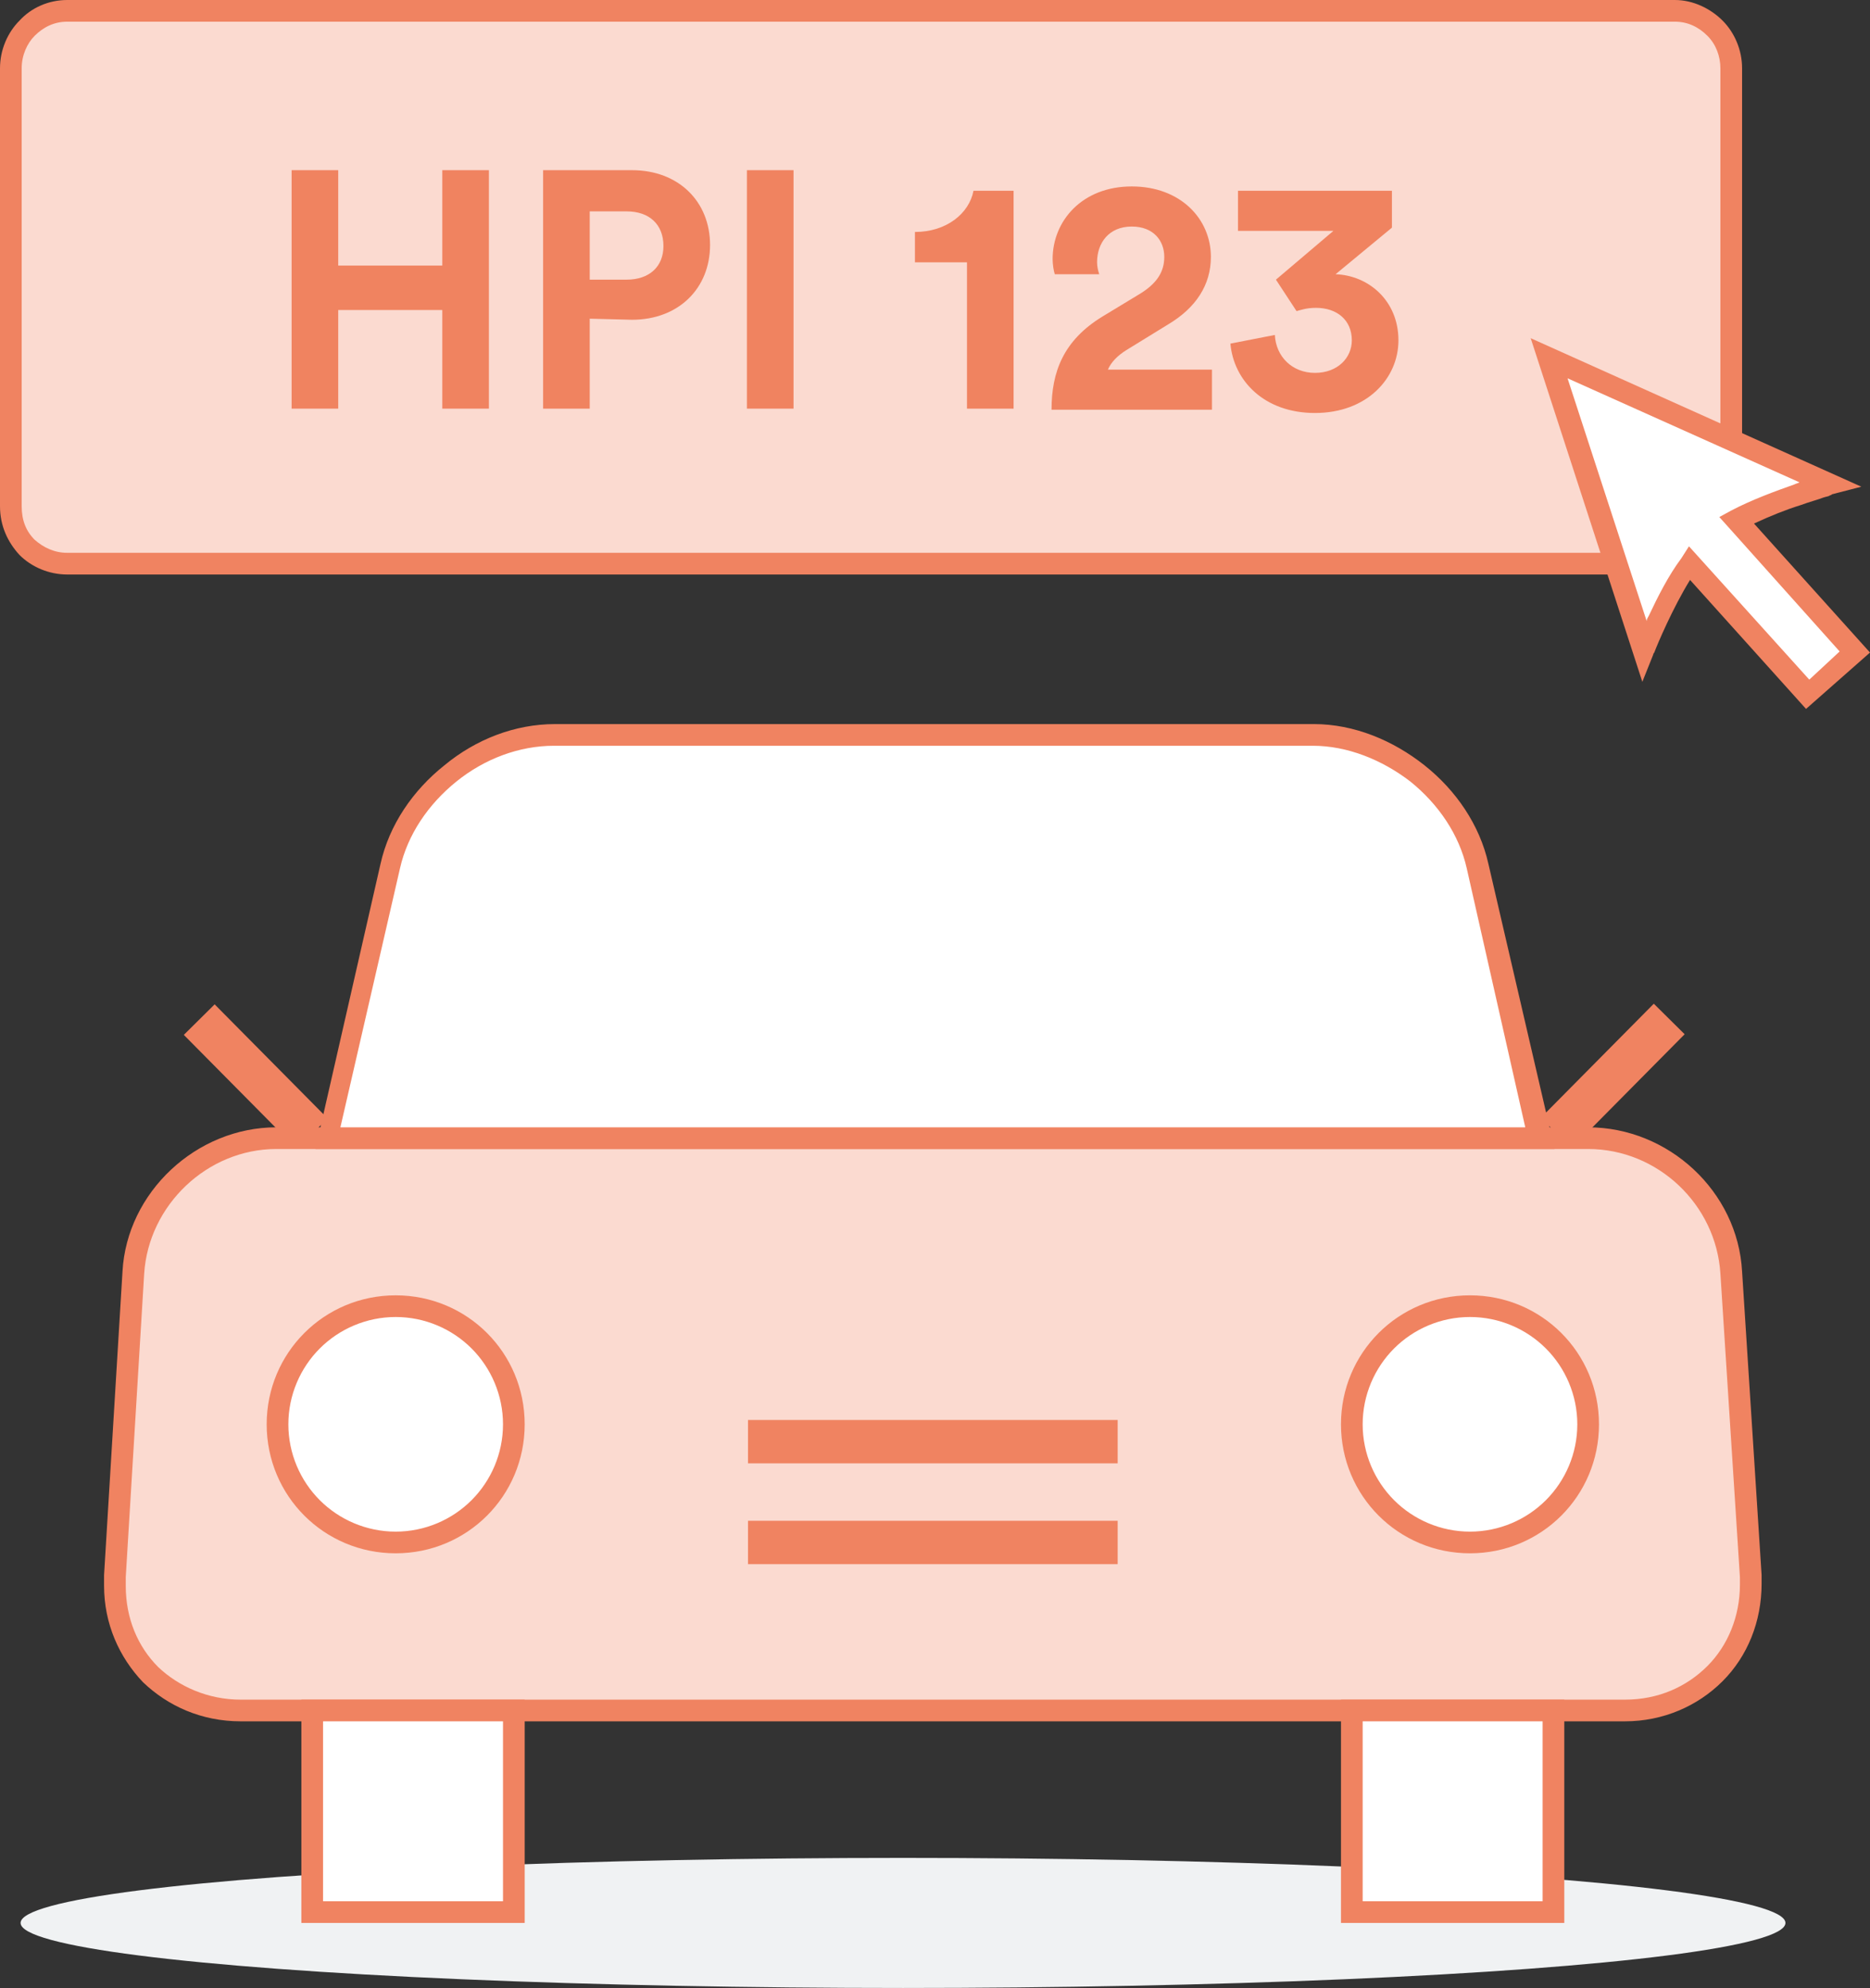
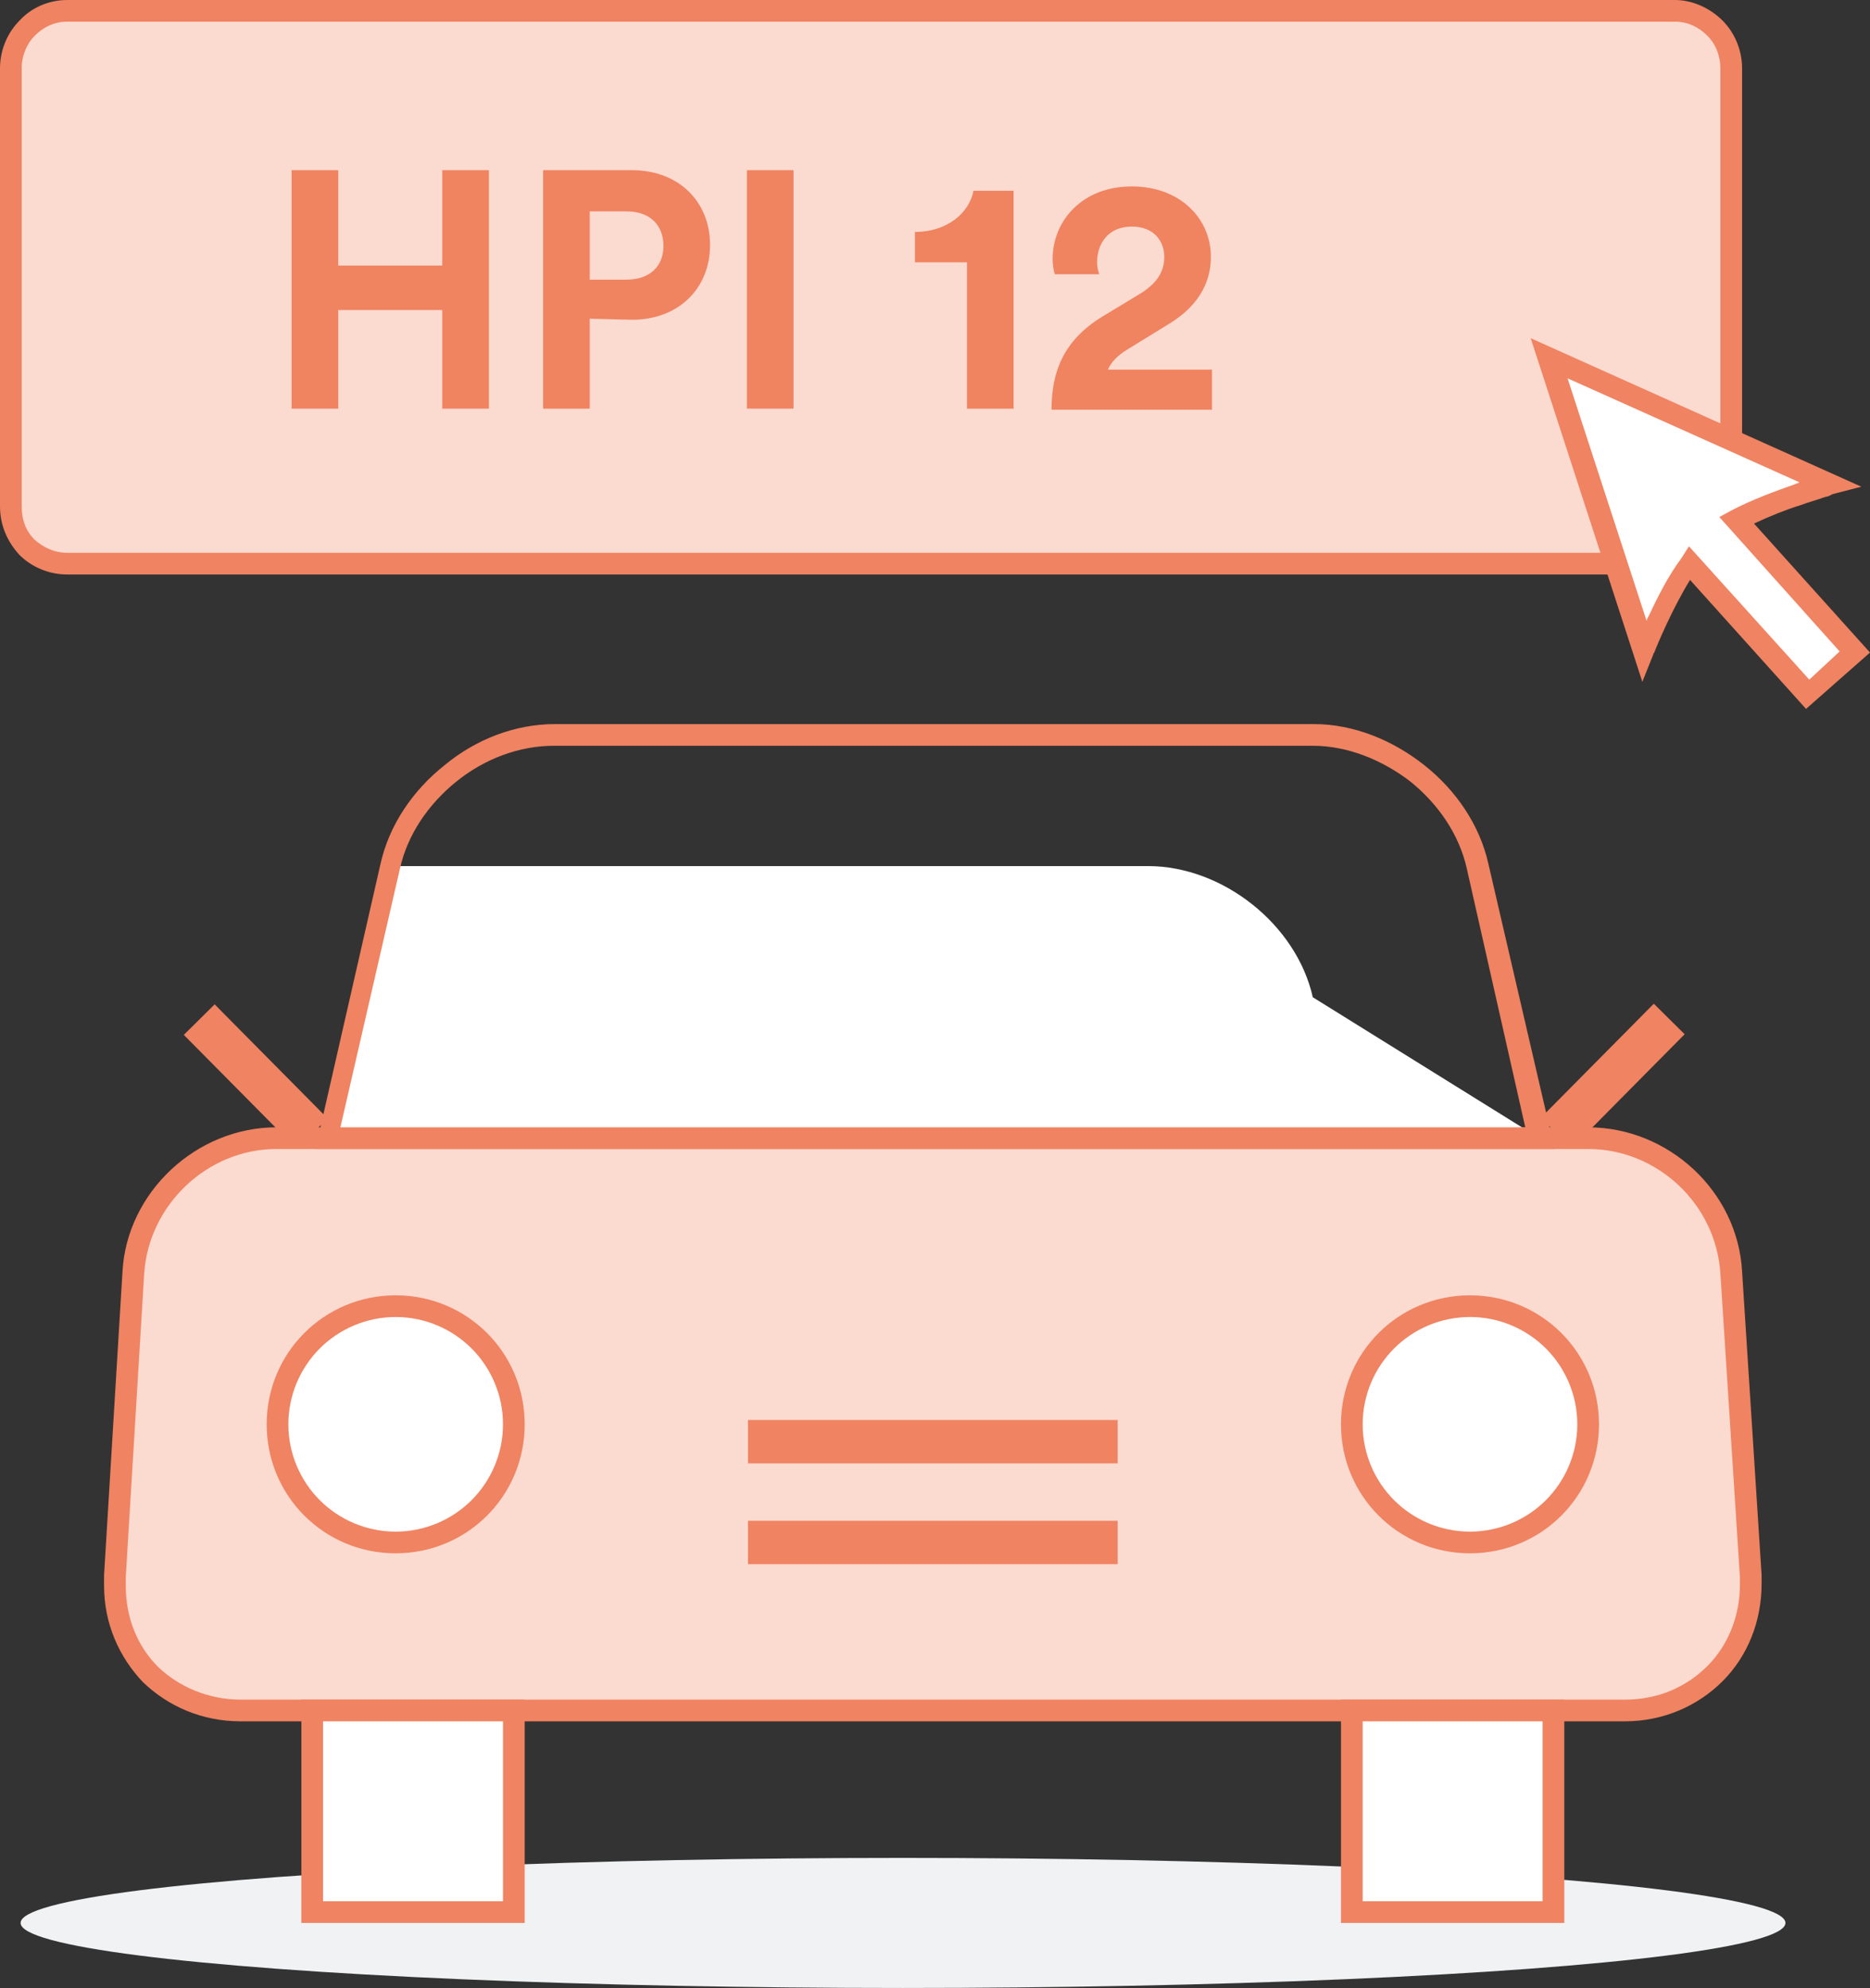
<svg xmlns="http://www.w3.org/2000/svg" version="1.1" id="Layer_1" x="0px" y="0px" viewBox="0 0 172.5 183.4" style="enable-background:new 0 0 172.5 183.4;" xml:space="preserve">
  <rect x="0" y="0" width="172.5" height="183.4" fill="#333333" stroke="none" />
  <style type="text/css">
	.st0{fill:#F0F2F3;}
	.st1{fill:#FBDAD0;}
	.st2{fill:#F08361;}
	.st3{fill:#F08360;}
	.st4{fill:#FFFFFF;}
</style>
  <g>
    <ellipse class="st0" cx="83.3" cy="177.4" rx="81.4" ry="6" />
    <path class="st1" d="M154.5,52H6.2C3.3,52,1,49.7,1,46.7V6.3C1,3.4,3.3,1,6.2,1h148.3c2.9,0,5.2,2.4,5.2,5.3v40.5   C159.7,49.7,157.4,52,154.5,52z" />
    <path class="st2" d="M158.9,1.9c-1.1-1.1-2.7-1.9-4.4-1.9H6.2C4.5,0,2.9,0.7,1.8,1.9C0.7,3,0,4.6,0,6.3v40.4c0,1.8,0.7,3.3,1.8,4.5   C2.9,52.3,4.5,53,6.2,53h148.3c1.7,0,3.3-0.7,4.4-1.8c1.1-1.1,1.8-2.7,1.8-4.4V6.3C160.7,4.6,160,3,158.9,1.9z M158.7,46.8   c0,2.4-1.8,4.2-4.2,4.2H6.2c-1.2,0-2.2-0.5-3-1.2C2.4,49,2,48,2,46.7V6.3c0-1.2,0.5-2.3,1.2-3C4,2.5,5,2,6.2,2h148.3   c1.2,0,2.2,0.5,3,1.3c0.8,0.8,1.2,1.9,1.2,3V46.8z" />
    <polygon class="st3" points="40.8,37.7 40.8,28.6 31.2,28.6 31.2,37.7 26.9,37.7 26.9,15.7 31.2,15.7 31.2,24.5 40.8,24.5    40.8,15.7 45.1,15.7 45.1,37.7  " />
    <path class="st3" d="M54.4,29.4v8.3h-4.3v-22h8.2c4.3,0,7.2,2.9,7.2,6.9s-2.9,6.9-7.2,6.9L54.4,29.4L54.4,29.4z M57.8,25.8   c2.1,0,3.4-1.2,3.4-3.1c0-2-1.3-3.2-3.4-3.2h-3.4v6.3H57.8z" />
    <rect x="68.9" y="15.7" class="st3" width="4.3" height="22" />
    <path class="st3" d="M89.2,37.7V24.2h-4.8v-2.8c2.9,0,5-1.7,5.4-3.8h3.7v20.1H89.2z" />
    <path class="st3" d="M97.3,25.3c-0.1-0.3-0.2-0.9-0.2-1.4c0-3.5,2.7-6.7,7.3-6.7c4.5,0,7.3,3,7.3,6.5c0,2.6-1.4,4.7-3.9,6.2   l-3.9,2.4c-0.8,0.5-1.4,1.1-1.7,1.8h9.6v3.7H97c0-3.5,1.1-6.4,4.7-8.6l3.3-2c1.7-1,2.4-2.1,2.4-3.5c0-1.5-1-2.8-3-2.8   c-2.1,0-3.2,1.5-3.2,3.3c0,0.4,0.1,0.8,0.2,1.1H97.3z" />
-     <path class="st3" d="M117.7,25.8l5.3-4.5h-8.8v-3.7h14.2V21l-5.2,4.3c3,0.1,5.8,2.4,5.8,6.1c0,3.5-2.9,6.7-7.7,6.7   c-4.7,0-7.5-3-7.8-6.4l4.1-0.8c0.1,2,1.6,3.5,3.7,3.5s3.4-1.4,3.4-3c0-1.9-1.4-3-3.3-3c-0.9,0-1.4,0.2-1.8,0.3L117.7,25.8z" />
    <path class="st1" d="M12.3,117.4c0.4-6.8,6.3-12.4,13.2-12.4h121c6.9,0,12.8,5.5,13.2,12.4l1.8,28c0.4,6.8-4.8,12.4-11.6,12.4H22.2   c-6.9,0-12.1-5.5-11.6-12.4L12.3,117.4z" />
    <path class="st2" d="M162.5,145.3l-1.8-28c-0.4-7.4-6.8-13.3-14.2-13.3h-121c-7.4,0-13.8,6-14.2,13.3l-1.7,28c0,0.3,0,0.7,0,1   c0,3.5,1.4,6.6,3.6,8.9c2.3,2.2,5.4,3.6,9,3.6h127.7c3.5,0,6.7-1.4,9-3.7c2.3-2.3,3.6-5.5,3.6-9   C162.5,145.9,162.5,145.6,162.5,145.3z M157.5,153.7c-1.9,1.9-4.5,3.1-7.6,3.1H22.2c-3,0-5.7-1.2-7.6-3c-1.9-1.9-3-4.5-3-7.5   c0-0.3,0-0.6,0-0.8l1.7-28c0.4-6.3,5.8-11.5,12.2-11.5h121c6.4,0,11.8,5.1,12.2,11.5l1.8,28c0,0.2,0,0.5,0,0.7   C160.5,149.1,159.4,151.8,157.5,153.7z" />
    <path class="st2" d="M11.3,117.3L11.3,117.3z" />
-     <path class="st4" d="M35.9,79.9c1.5-6.7,8.3-12.1,15.2-12.1h70c6.9,0,13.7,5.4,15.2,12.1L142,105H30.2L35.9,79.9z" />
+     <path class="st4" d="M35.9,79.9h70c6.9,0,13.7,5.4,15.2,12.1L142,105H30.2L35.9,79.9z" />
    <path class="st2" d="M137.3,79.7L137.3,79.7c-0.8-3.6-3-6.8-5.9-9.1c-2.9-2.3-6.5-3.8-10.2-3.8h-70c-3.7,0-7.3,1.4-10.2,3.8   c-2.9,2.3-5.1,5.5-5.9,9.1l-6,26.3h114.3L137.3,79.7z M36.9,80.1L36.9,80.1c0.7-3.1,2.6-5.9,5.2-8s5.8-3.3,9-3.3h70   c3.2,0,6.4,1.3,9,3.3c2.6,2.1,4.5,4.9,5.2,8l5.4,23.9H31.4L36.9,80.1z" />
    <rect x="28.8" y="157.8" class="st4" width="18.6" height="18.6" />
    <polygon class="st2" points="28.8,157.8 28.8,158.8 46.4,158.8 46.4,175.4 29.8,175.4 29.8,157.8 28.8,157.8 28.8,158.8    28.8,157.8 27.8,157.8 27.8,177.4 48.4,177.4 48.4,156.8 27.8,156.8 27.8,157.8  " />
    <rect x="124.7" y="157.8" class="st4" width="18.6" height="18.6" />
    <polygon class="st2" points="124.7,157.8 124.7,158.8 142.3,158.8 142.3,175.4 125.7,175.4 125.7,157.8 124.7,157.8 124.7,158.8    124.7,157.8 123.7,157.8 123.7,177.4 144.3,177.4 144.3,156.8 123.7,156.8 123.7,157.8  " />
    <circle class="st4" cx="135.6" cy="131.4" r="10.9" />
    <path class="st2" d="M135.6,119.5c-6.6,0-11.9,5.3-11.9,11.9s5.3,11.9,11.9,11.9s11.9-5.3,11.9-11.9S142.2,119.5,135.6,119.5z    M142.6,138.4c-1.8,1.8-4.3,2.9-7,2.9s-5.2-1.1-7-2.9s-2.9-4.3-2.9-7s1.1-5.2,2.9-7s4.3-2.9,7-2.9s5.2,1.1,7,2.9s2.9,4.3,2.9,7   S144.4,136.6,142.6,138.4z" />
    <rect x="141.3" y="97.3" transform="matrix(0.704 -0.711 0.711 0.704 -26.518 135.085)" class="st2" width="14.8" height="4" />
    <rect x="16.2" y="97.4" transform="matrix(-0.704 -0.711 0.711 -0.704 -30.471 186.083)" class="st2" width="14.8" height="4" />
    <polyline class="st2" points="69,135 103.1,135 103.1,131 69,131  " />
    <polyline class="st2" points="69,144.3 103.1,144.3 103.1,140.3 69,140.3  " />
    <circle class="st4" cx="36.5" cy="131.4" r="10.9" />
    <path class="st2" d="M36.5,119.5c-6.6,0-11.9,5.3-11.9,11.9s5.3,11.9,11.9,11.9s11.9-5.3,11.9-11.9S43.1,119.5,36.5,119.5z    M43.5,138.4c-1.8,1.8-4.3,2.9-7,2.9s-5.2-1.1-7-2.9s-2.9-4.3-2.9-7s1.1-5.2,2.9-7s4.3-2.9,7-2.9s5.2,1.1,7,2.9s2.9,4.3,2.9,7   S45.3,136.6,43.5,138.4z" />
    <path class="st4" d="M160.2,48c3.6-1.9,8.6-3.3,8.6-3.3l-25.9-11.6l8.8,27c0,0,2-4.9,4.2-8.2L166.8,64l4.3-3.9L160.2,48z" />
    <path class="st2" d="M172.5,60.2l-10.7-11.9c1.5-0.7,3-1.3,4.3-1.7c0.8-0.3,1.6-0.5,2.1-0.7c0.3-0.1,0.5-0.1,0.6-0.2   c0.1,0,0.2-0.1,0.2-0.1l2.7-0.7l-30.5-13.7l10.3,31.7l1-2.5c0,0,0-0.1,0.1-0.2c0.3-0.8,1.7-4.1,3.3-6.7l10.7,11.9L172.5,60.2z    M152.1,56.8c-0.1,0.2-0.2,0.3-0.2,0.5l-7.3-22.4l21.4,9.6c-0.2,0.1-0.3,0.1-0.5,0.2c-1.7,0.6-3.9,1.4-5.8,2.4l-1.1,0.6l0.9,1   l10.2,11.4l-2.8,2.6l-11.1-12.3l-0.7,1.1C153.9,53.1,152.9,55.1,152.1,56.8z" />
  </g>
</svg>